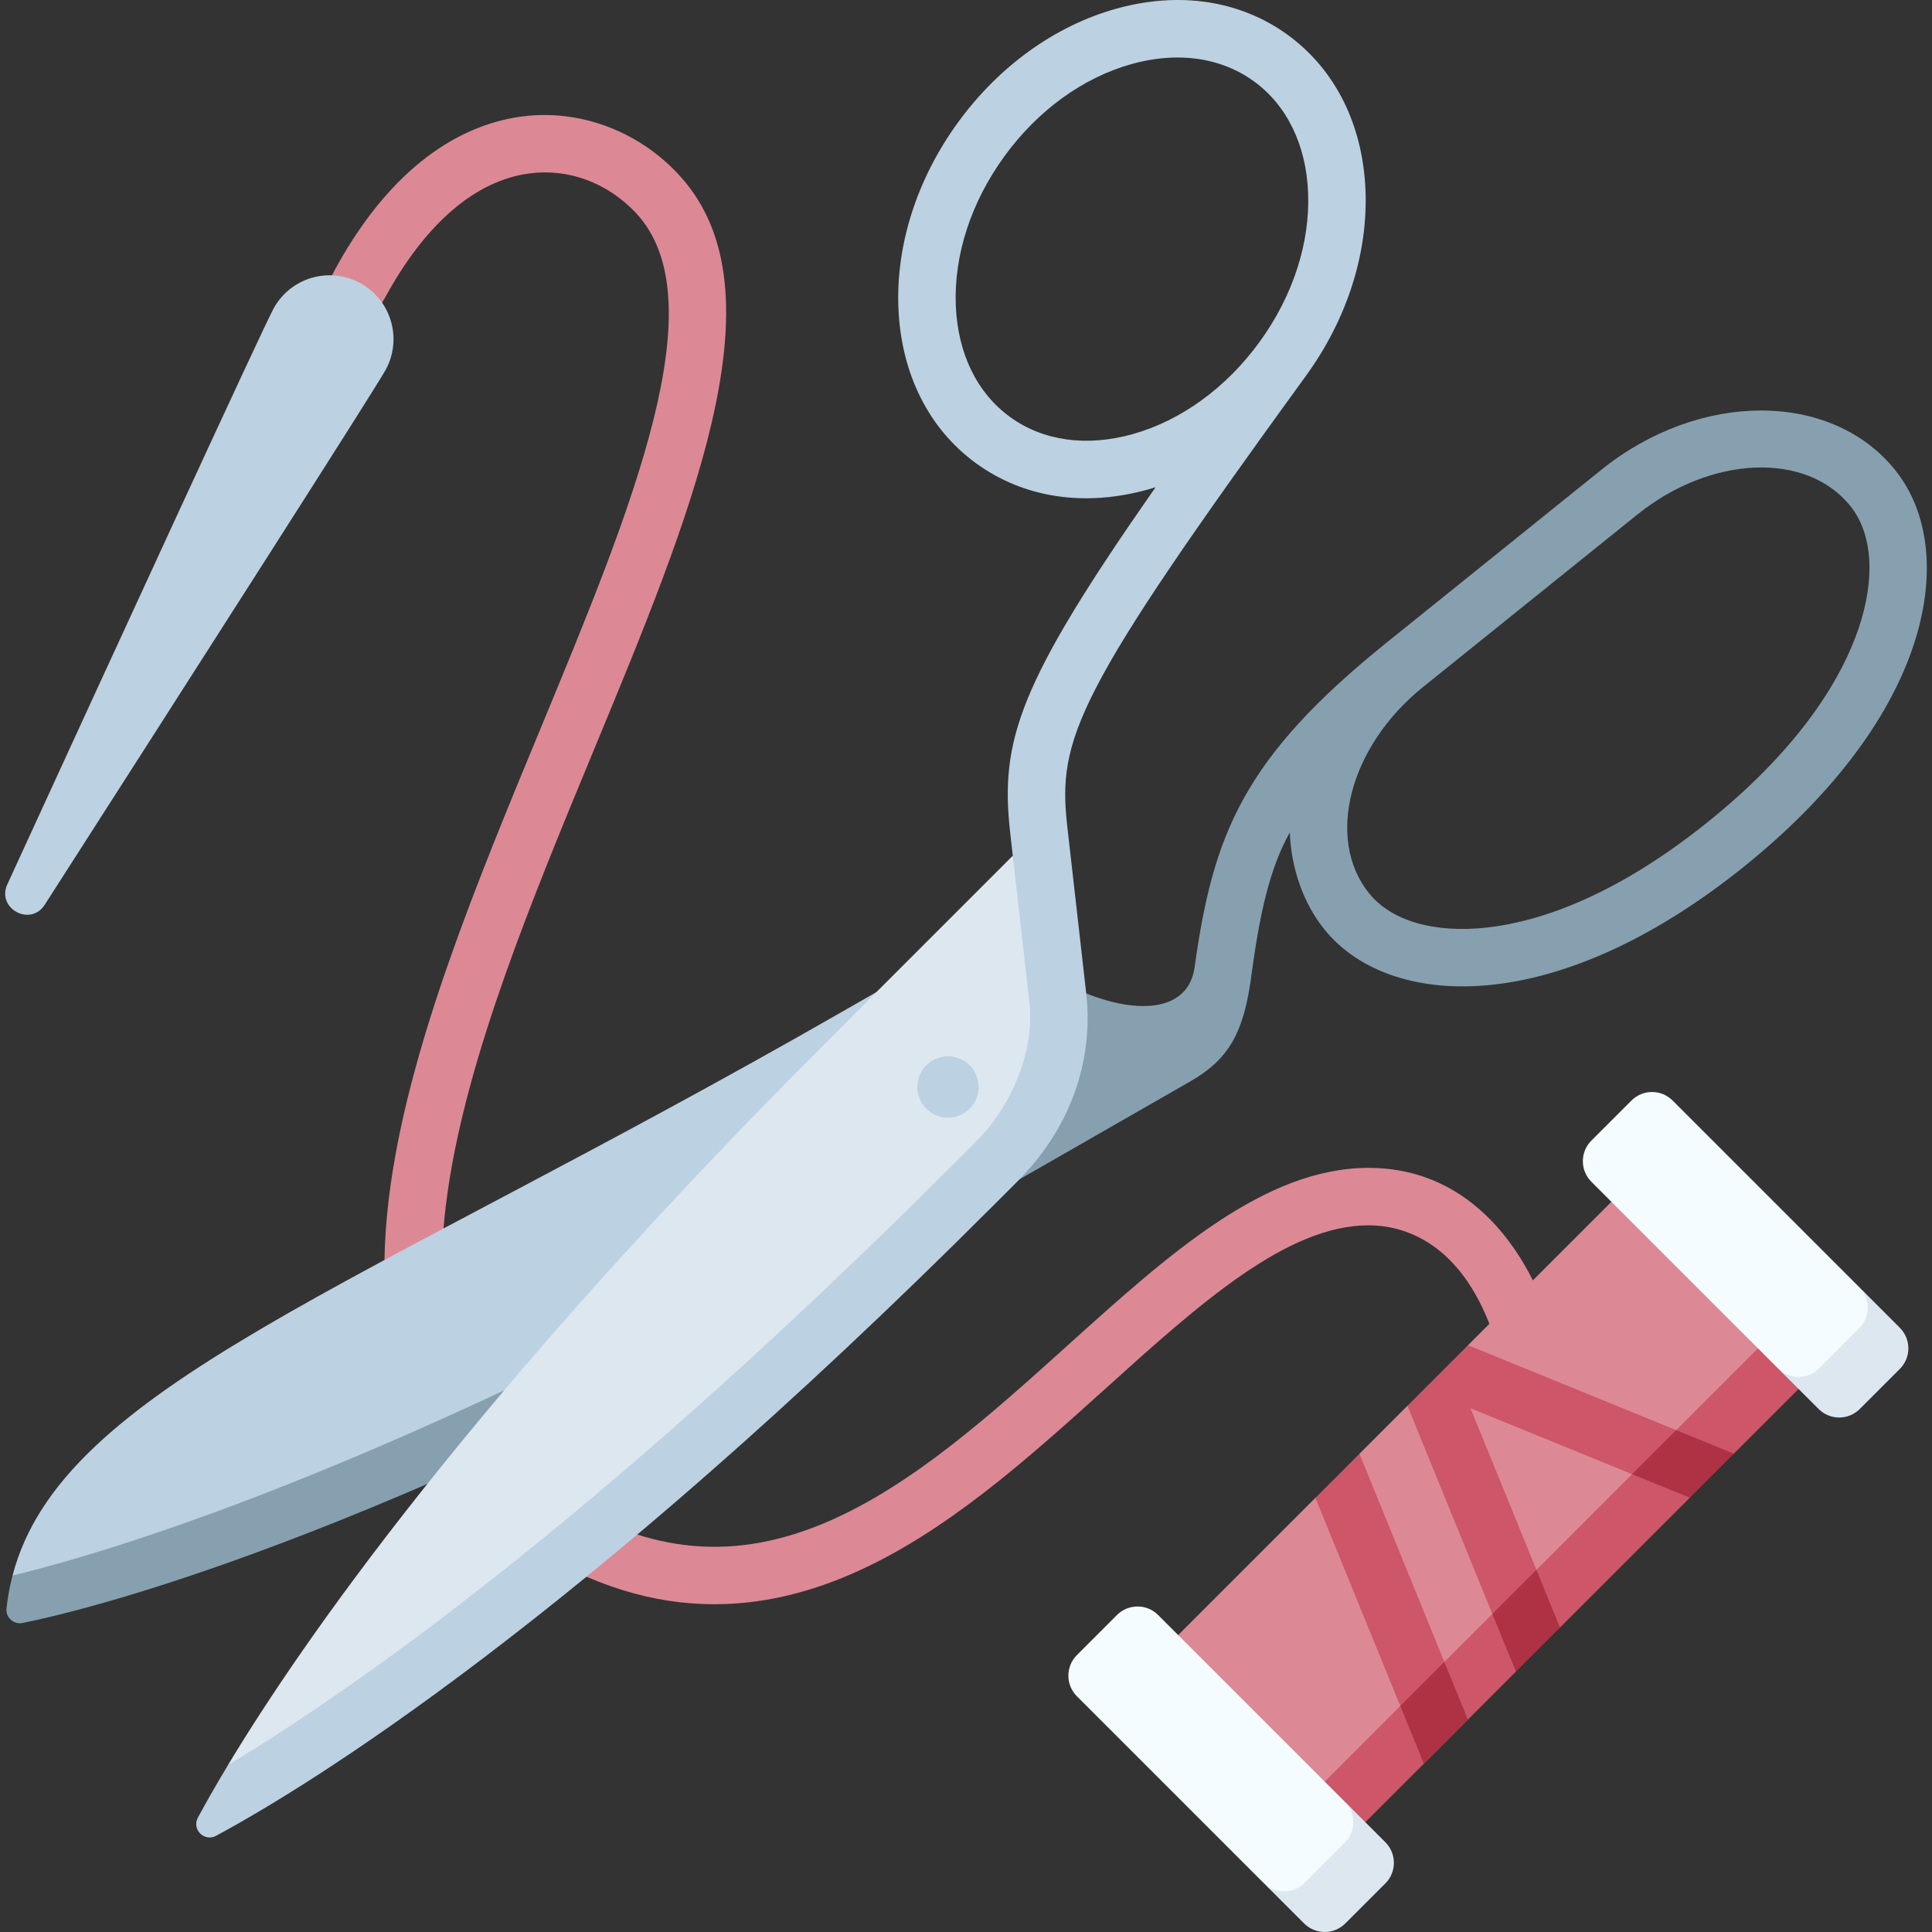
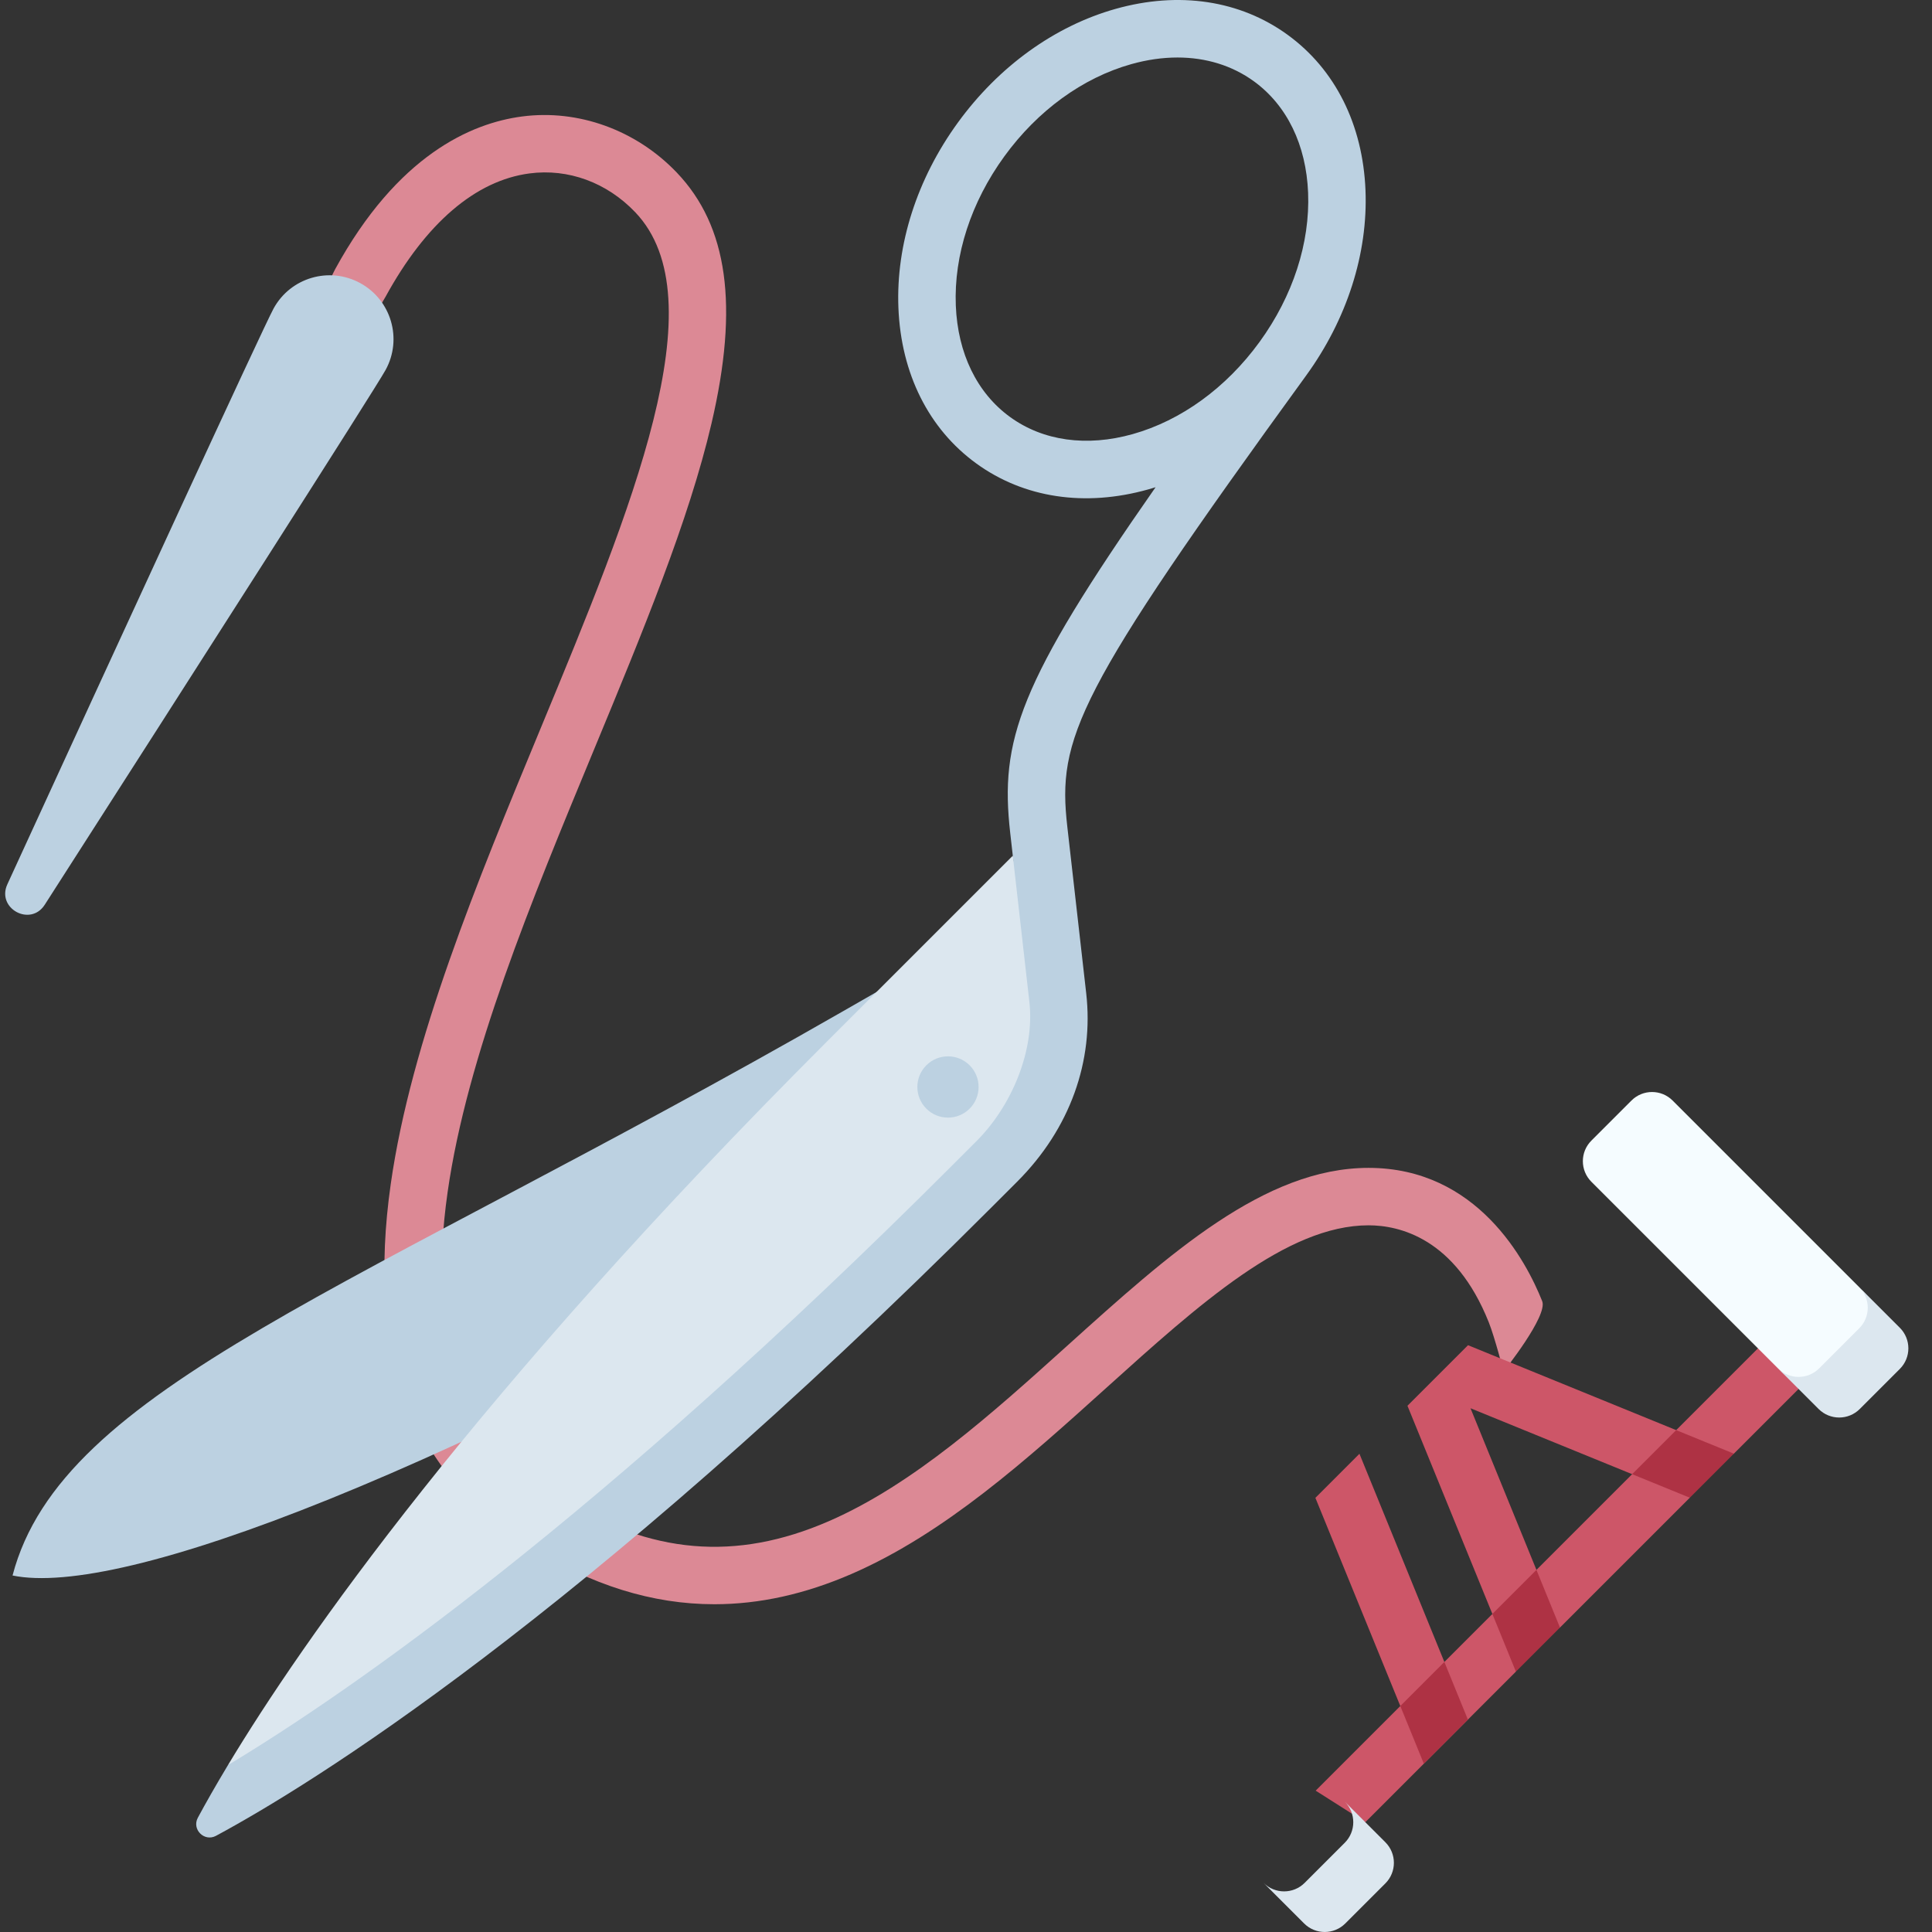
<svg xmlns="http://www.w3.org/2000/svg" id="Capa_1" enable-background="new 0 0 504.524 504.524" height="512" viewBox="0 0 504.524 504.524" width="512">
  <rect x="0" y="0" width="504.524" height="504.524" fill="#333333" stroke="none" />
  <g>
    <g>
      <path d="m186.551 418.932c-16.164.001-32.091-4.972-48.095-14.945-30.861-19.23-42.771-50.244-36.413-94.812 5.325-37.324 22.507-78.815 39.124-118.94 23.871-57.643 46.418-112.088 24.715-134.819-7.42-7.771-17.489-11.462-27.616-10.127-14.085 1.856-27.089 13.005-37.604 32.242-1.987 3.634-28.724 47.385-32.356 45.399-3.635-1.987 17.207-48.959 19.194-52.593 16.304-29.827 35.541-38.171 48.807-39.919 14.708-1.939 29.821 3.535 40.425 14.64 13.355 13.987 16.243 34.782 9.089 65.44-5.939 25.456-18.013 54.61-30.795 85.477-16.261 39.266-33.075 79.868-38.133 115.319-5.505 38.585 3.868 63.994 29.496 79.964 23.497 14.642 45.752 16.545 70.034 5.992 22.105-9.607 42.619-28.1 62.458-45.984 26.406-23.804 51.347-46.288 78.504-46.288 28.425 0 41.182 24.348 45.348 34.815 1.531 3.849-10.089 18.353-10.089 18.353s-2.317-8.959-3.849-12.807c-8.78-22.066-23.448-25.361-31.41-25.361-21.395 0-44.256 20.609-68.461 42.429-20.732 18.69-42.171 38.017-66.522 48.6-12.151 5.279-24.065 7.924-35.851 7.925z" fill="#dc8995" />
    </g>
    <path d="m11.683 236.267c-3.743 5.836-12.655.964-9.763-5.337 28.924-63.028 66.811-145.406 69.52-150.361 4.419-8.084 14.555-11.056 22.64-6.636 8.084 4.419 11.056 14.555 6.636 22.64-2.709 4.955-51.595 81.32-89.033 139.694z" fill="#bcd1e1" />
    <path d="m245.795 249.373s-12.816 7.347-25.676 14.719c-128.298 73.547-203.952 98.094-216.841 147.336 28.289 5.817 111.927-25.703 241.571-100.022z" fill="#bcd1e1" />
-     <path d="m494.882 122.722c-16.639-20.672-51.04-20.697-76.688-.056l-56.019 45.086c-37.48 30.166-45.349 50.027-50.198 84.713-1.497 11.453-14.225 12.615-28.32 6.949l-37.862-10.042-5.946 57.034c-129.644 74.319-207.869 98.081-236.571 105.022-.726 2.774-1.254 5.626-1.581 8.57-.262 2.366 1.852 4.302 4.185 3.83 19.24-3.898 99.901-23.881 244.573-106.815l60.162-34.488c10.012-5.739 14.279-12.327 16.295-28.71 1.954-14.247 4.469-26.803 9.918-36.444.333 9.478 3.602 18.594 9.006 25.309 9.1 11.306 25.216 16.57 44.219 14.439 20.591-2.308 43.203-12.966 65.39-30.823s37.432-37.667 44.088-57.289c6.145-18.107 4.449-34.978-4.651-46.285zm-9.552 41.466c-4.002 11.798-14.067 30.123-39.289 50.422-25.221 20.299-45.274 26.214-57.655 27.602-13.8 1.55-25.047-1.711-30.863-8.938-11.448-14.224-5.151-38.363 14.036-53.819.007-.005.014-.011.021-.017l56.019-45.086c19.204-15.457 44.145-16.453 55.597-2.225 5.816 7.227 6.594 18.913 2.134 32.061z" fill="#87a0af" />
    <path d="m261.029 303.967c9.109-9.109 13.569-21.872 12.117-34.671l-8.664-45.836c-11.278 11.277-33.267 33.267-48.492 48.492-92.348 92.348-137.144 156.899-156.459 188.986 31.531-9.522 102.638-58.111 194.986-150.459z" fill="#dce7ef" />
    <path d="m356.587 49.713c-.69-17.172-7.911-31.598-20.332-40.621s-28.371-11.429-44.917-6.776c-15.905 4.473-30.54 15.025-41.209 29.713-10.669 14.687-16.179 31.868-15.516 48.376.69 17.172 7.911 31.599 20.332 40.621 12.421 9.023 28.374 11.429 44.917 6.776.637-.179 1.273-.369 1.906-.567-35.797 51.253-40.704 66.095-37.959 90.291.086.755 5.003 44.103 5.003 44.103 1.452 12.799-4.675 27.229-13.784 36.338l-6.512 6.512c-92.347 92.348-156.899 137.144-188.985 156.459-3.346 5.559-5.928 10.144-7.861 13.731-1.645 3.053 1.686 6.382 4.739 4.737 24.287-13.083 94.383-55.989 202.714-164.32l6.512-6.512c13.899-13.899 20.017-31.57 18.022-49.159 0 0-4.569-40.274-4.944-43.579-2.617-23.068 2.118-34.816 62.339-117.72.006-.009.012-.017.019-.026 10.669-14.687 16.179-31.868 15.516-48.377zm-27.64 39.544c-.004.005-.008.011-.012.017-.015.02-.026.036-.041.056-8.691 11.94-20.442 20.474-33.093 24.032-12.035 3.384-23.411 1.795-32.041-4.472-8.629-6.268-13.657-16.598-14.159-29.087-.529-13.153 3.969-26.988 12.664-38.958s20.462-20.524 33.134-24.088c4.137-1.164 8.195-1.739 12.092-1.739 7.438 0 14.286 2.099 19.948 6.211 8.629 6.268 13.658 16.598 14.16 29.087.528 13.146-3.965 26.976-12.652 38.941z" fill="#bcd1e1" />
    <path d="m247.556 291.855c-.002 0-.003 0-.005 0-2.138-.001-4.148-.836-5.658-2.35-3.112-3.113-3.112-8.188.007-11.307 1.503-1.507 3.513-2.342 5.651-2.343h.005c2.137 0 4.146.832 5.657 2.343 3.119 3.119 3.119 8.194 0 11.313-1.511 1.512-3.52 2.344-5.657 2.344z" fill="#bcd1e1" />
-     <path d="m450.692 332.83-29.885-18.988-37.446 37.446-7.818 15.817h-8l-12.535 12.536-3.436 11.436h-8l-35.902 35.902 18.988 29.885 16.914 10.747 63.054-53.043 54.813-64.824z" fill="#dc8995" />
    <path d="m343.572 467.611 12.971 8.241 39.322-39.321 3.506-11.506h8l33.909-33.909v-8l11.506-3.506 16.895-16.895-8.242-12.971z" fill="#cd5668" />
    <path d="m439.5 382.29-1.781-8.827-54.358-22.175-15.818 15.817 22.175 54.359 8.827 1.781 2.68-13.287-17.218-42.206 42.206 17.217z" fill="#cd5668" />
    <path d="m401.225 409.958-11.507 11.506 6.147 15.067 11.506-11.506z" fill="#ae3244" />
    <path d="m365.677 445.506-22.176-54.359 11.507-11.506 22.175 54.359-2.68 13.286z" fill="#cd5668" />
    <path d="m377.183 434-11.506 11.506 6.146 15.067 11.506-11.506z" fill="#ae3244" />
    <path d="m426.213 384.969 11.506-11.506 15.067 6.147-11.506 11.506z" fill="#ae3244" />
-     <path d="m345.704 496.692 10.465-10.465c4.621-4.621-2.032-12.78-5-15.748l-48.732-48.732c-2.968-2.968-7.78-2.968-10.748 0l-10.465 10.465c-2.968 2.968-2.968 7.78 0 10.748l48.732 48.732c2.968 2.967 11.127 9.621 15.748 5z" fill="#f5fcff" />
    <path d="m361.776 481.085-10.607-10.607c2.968 2.968 2.968 7.78 0 10.748l-10.465 10.465c-2.968 2.968-7.78 2.968-10.748 0l10.607 10.606c2.968 2.968 7.78 2.968 10.748 0l10.465-10.465c2.968-2.967 2.968-7.779 0-10.747z" fill="#dce7ef" />
    <path d="m480.055 362.341 10.465-10.465c4.621-4.621-2.032-12.78-5-15.748l-48.732-48.732c-2.968-2.968-7.78-2.968-10.748 0l-10.465 10.465c-2.968 2.968-2.968 7.78 0 10.748l48.732 48.732c2.967 2.968 11.126 9.622 15.748 5z" fill="#f5fcff" />
    <path d="m496.126 346.735-10.607-10.607c2.968 2.968 2.968 7.78 0 10.748l-10.465 10.465c-2.968 2.968-7.78 2.968-10.748 0l10.607 10.606c2.968 2.968 7.78 2.968 10.748 0l10.465-10.465c2.968-2.967 2.968-7.779 0-10.747z" fill="#dce7ef" />
  </g>
</svg>